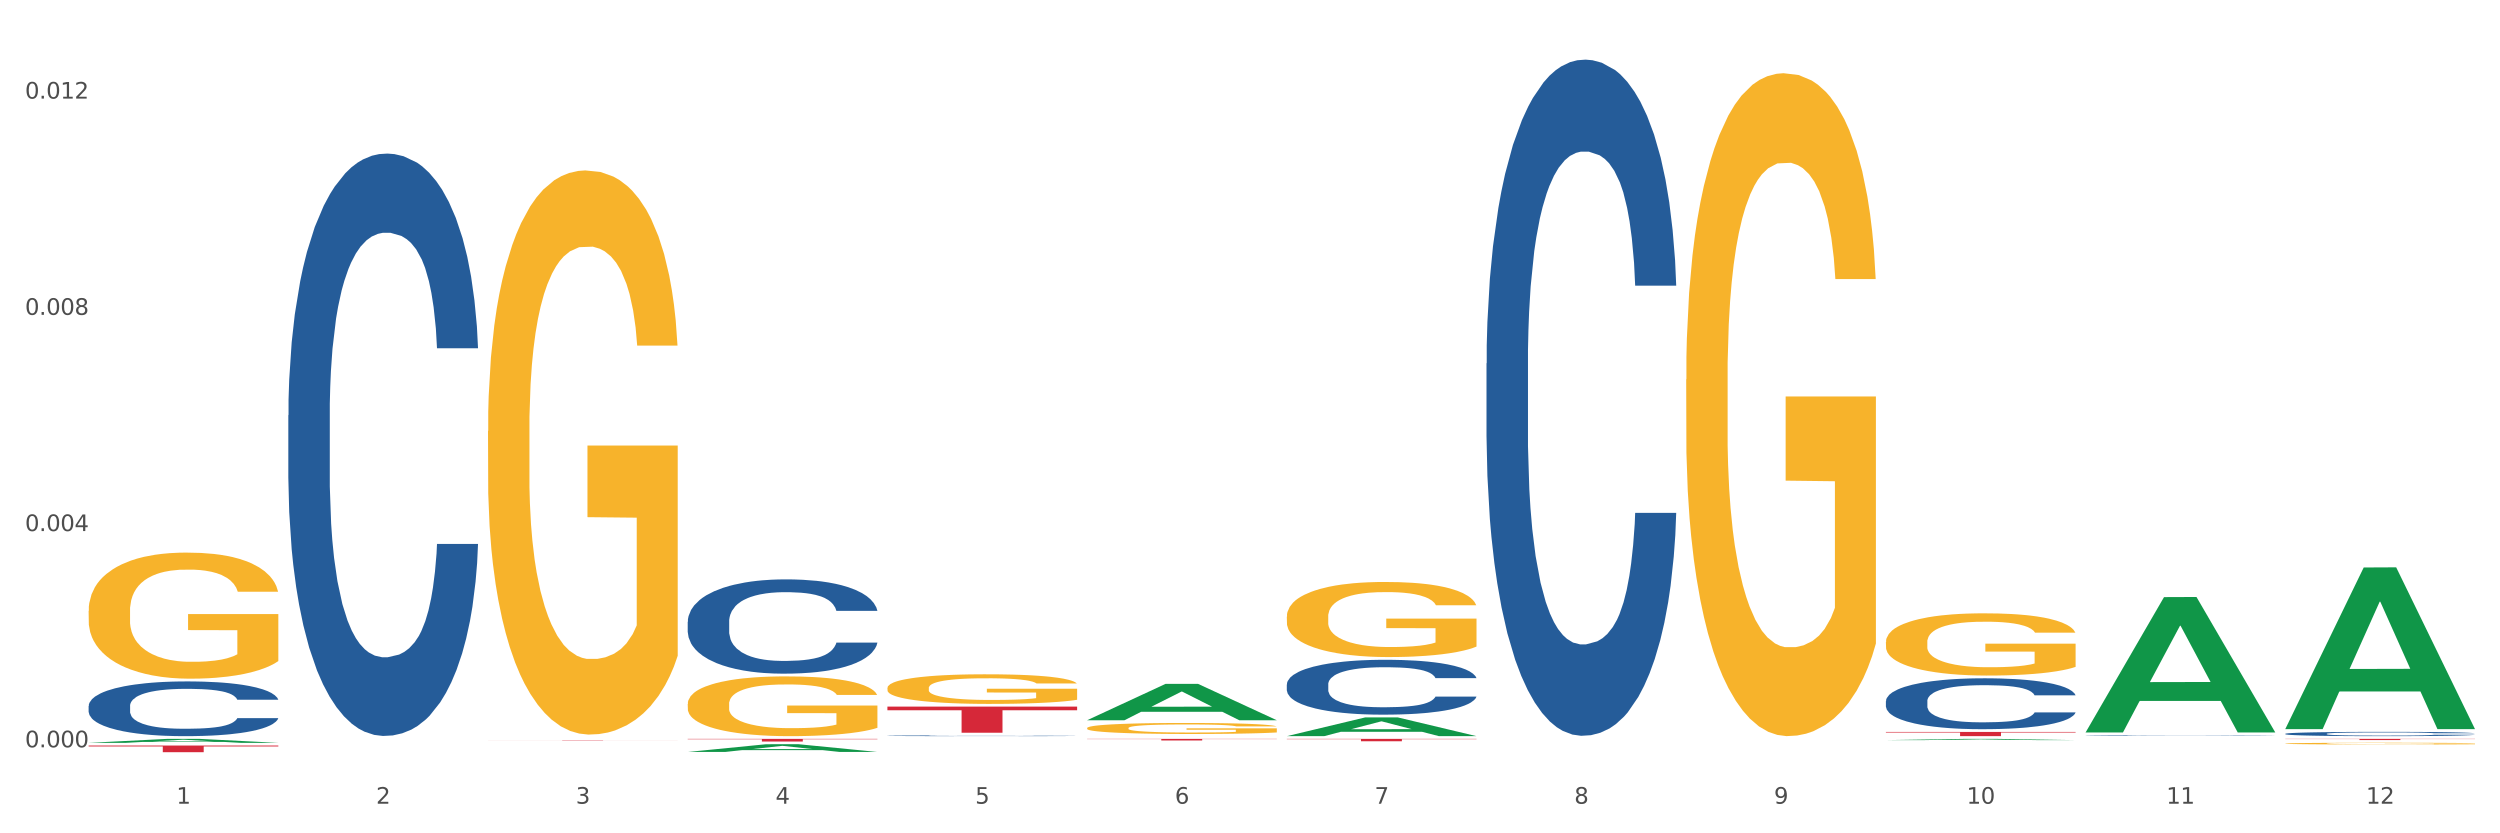
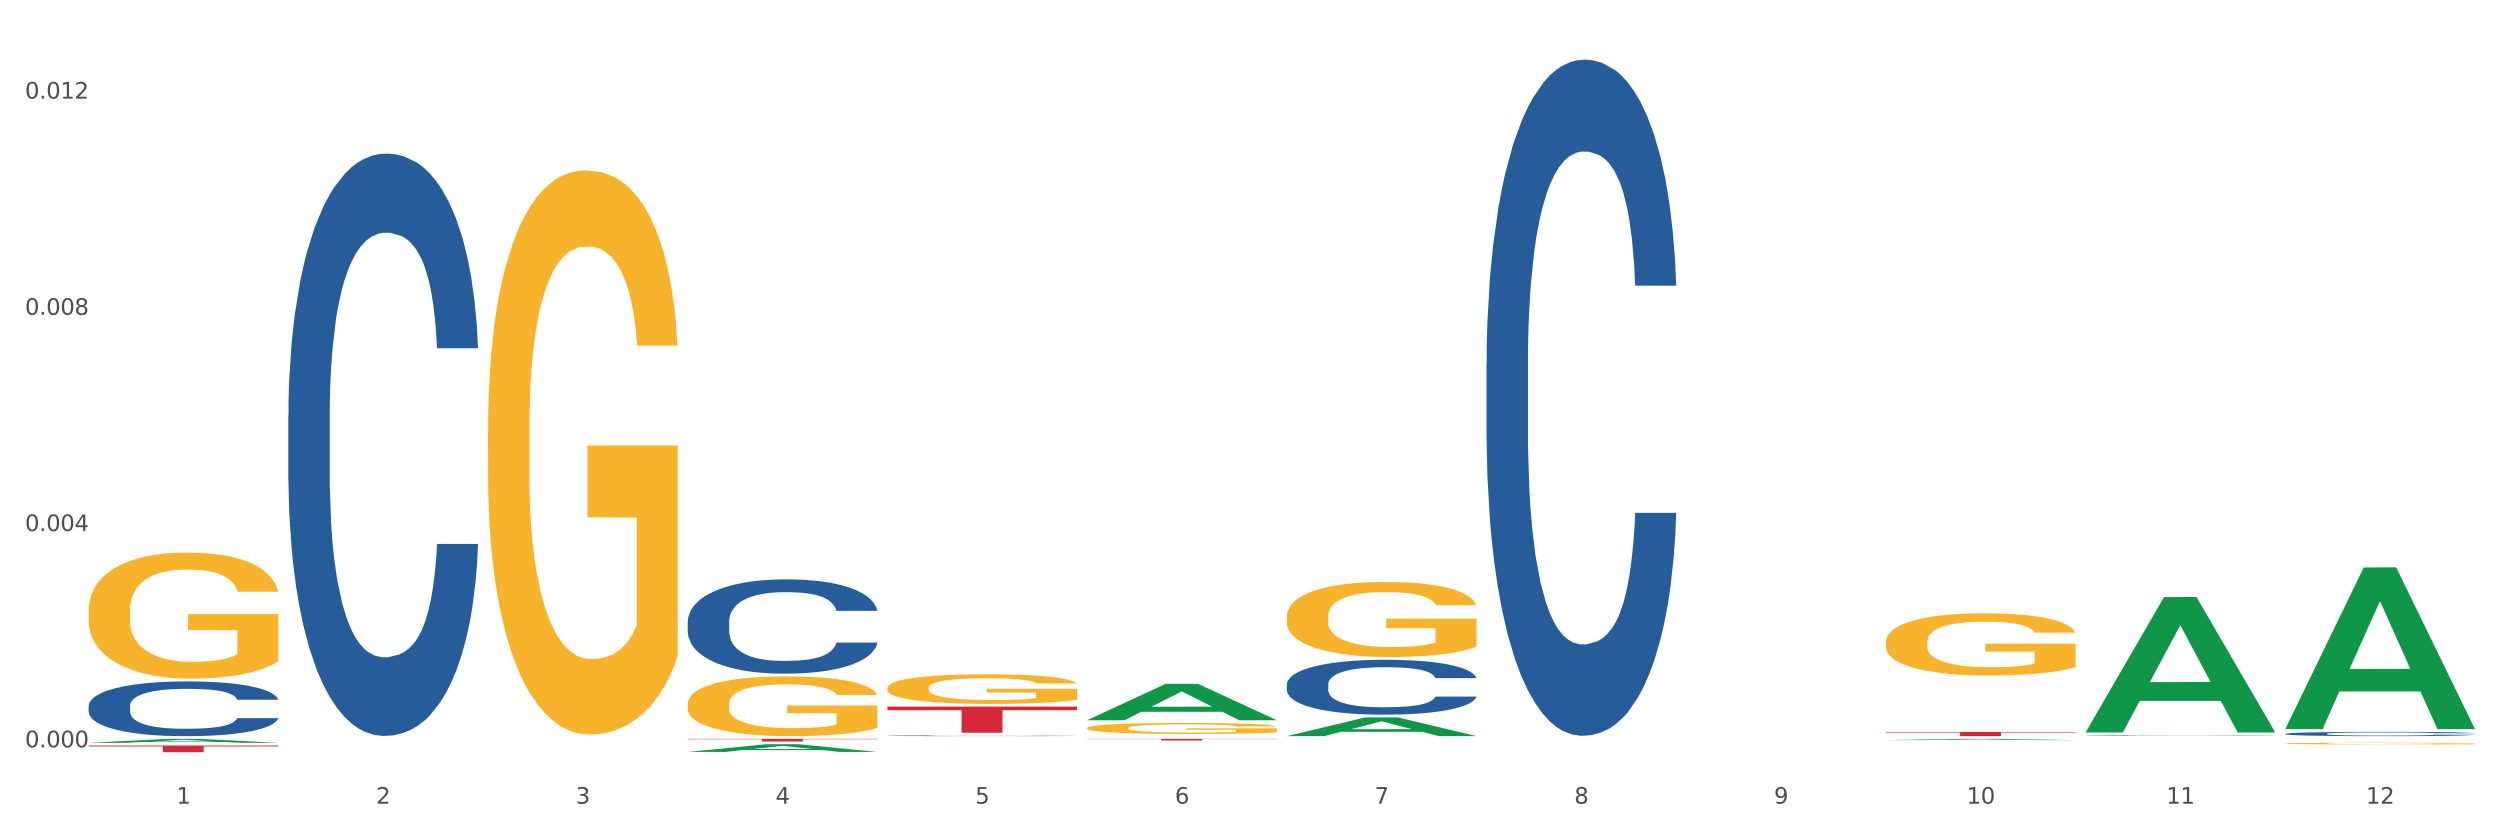
<svg xmlns="http://www.w3.org/2000/svg" xmlns:xlink="http://www.w3.org/1999/xlink" width="1080pt" height="360pt" viewBox="0 0 1080 360" version="1.1">
  <rect x="0" y="0" width="1080" height="360" fill="#333333" stroke="none" />
  <defs>
    <style type="text/css">*{stroke-linejoin: round; stroke-linecap: butt}</style>
  </defs>
  <g id="figure_1">
    <g id="patch_1">
      <path d="M 0 360  L 1080 360  L 1080 0  L 0 0  z " style="fill: #ffffff; stroke: #ffffff; stroke-linejoin: miter" />
    </g>
    <g id="axes_1">
      <g id="matplotlib.axis_1">
        <g id="xtick_1">
          <g id="text_1">
            <g style="fill: #4d4d4d" transform="translate(76.207 347.204) scale(0.096 -0.096)">
              <defs>
                <path id="DejaVuSans-31" d="M 794 531  L 1825 531  L 1825 4091  L 703 3866  L 703 4441  L 1819 4666  L 2450 4666  L 2450 531  L 3481 531  L 3481 0  L 794 0  L 794 531  z " transform="scale(0.016)" />
              </defs>
              <use xlink:href="#DejaVuSans-31" />
            </g>
          </g>
        </g>
        <g id="xtick_2">
          <g id="text_2">
            <g style="fill: #4d4d4d" transform="translate(162.476 347.204) scale(0.096 -0.096)">
              <defs>
                <path id="DejaVuSans-32" d="M 1228 531  L 3431 531  L 3431 0  L 469 0  L 469 531  Q 828 903 1448 1529  Q 2069 2156 2228 2338  Q 2531 2678 2651 2914  Q 2772 3150 2772 3378  Q 2772 3750 2511 3984  Q 2250 4219 1831 4219  Q 1534 4219 1204 4116  Q 875 4013 500 3803  L 500 4441  Q 881 4594 1212 4672  Q 1544 4750 1819 4750  Q 2544 4750 2975 4387  Q 3406 4025 3406 3419  Q 3406 3131 3298 2873  Q 3191 2616 2906 2266  Q 2828 2175 2409 1742  Q 1991 1309 1228 531  z " transform="scale(0.016)" />
              </defs>
              <use xlink:href="#DejaVuSans-32" />
            </g>
          </g>
        </g>
        <g id="xtick_3">
          <g id="text_3">
            <g style="fill: #4d4d4d" transform="translate(248.745 347.204) scale(0.096 -0.096)">
              <defs>
                <path id="DejaVuSans-33" d="M 2597 2516  Q 3050 2419 3304 2112  Q 3559 1806 3559 1356  Q 3559 666 3084 287  Q 2609 -91 1734 -91  Q 1441 -91 1130 -33  Q 819 25 488 141  L 488 750  Q 750 597 1062 519  Q 1375 441 1716 441  Q 2309 441 2620 675  Q 2931 909 2931 1356  Q 2931 1769 2642 2001  Q 2353 2234 1838 2234  L 1294 2234  L 1294 2753  L 1863 2753  Q 2328 2753 2575 2939  Q 2822 3125 2822 3475  Q 2822 3834 2567 4026  Q 2313 4219 1838 4219  Q 1578 4219 1281 4162  Q 984 4106 628 3988  L 628 4550  Q 988 4650 1302 4700  Q 1616 4750 1894 4750  Q 2613 4750 3031 4423  Q 3450 4097 3450 3541  Q 3450 3153 3228 2886  Q 3006 2619 2597 2516  z " transform="scale(0.016)" />
              </defs>
              <use xlink:href="#DejaVuSans-33" />
            </g>
          </g>
        </g>
        <g id="xtick_4">
          <g id="text_4">
            <g style="fill: #4d4d4d" transform="translate(335.014 347.204) scale(0.096 -0.096)">
              <defs>
                <path id="DejaVuSans-34" d="M 2419 4116  L 825 1625  L 2419 1625  L 2419 4116  z M 2253 4666  L 3047 4666  L 3047 1625  L 3713 1625  L 3713 1100  L 3047 1100  L 3047 0  L 2419 0  L 2419 1100  L 313 1100  L 313 1709  L 2253 4666  z " transform="scale(0.016)" />
              </defs>
              <use xlink:href="#DejaVuSans-34" />
            </g>
          </g>
        </g>
        <g id="xtick_5">
          <g id="text_5">
            <g style="fill: #4d4d4d" transform="translate(421.284 347.204) scale(0.096 -0.096)">
              <defs>
                <path id="DejaVuSans-35" d="M 691 4666  L 3169 4666  L 3169 4134  L 1269 4134  L 1269 2991  Q 1406 3038 1543 3061  Q 1681 3084 1819 3084  Q 2600 3084 3056 2656  Q 3513 2228 3513 1497  Q 3513 744 3044 326  Q 2575 -91 1722 -91  Q 1428 -91 1123 -41  Q 819 9 494 109  L 494 744  Q 775 591 1075 516  Q 1375 441 1709 441  Q 2250 441 2565 725  Q 2881 1009 2881 1497  Q 2881 1984 2565 2268  Q 2250 2553 1709 2553  Q 1456 2553 1204 2497  Q 953 2441 691 2322  L 691 4666  z " transform="scale(0.016)" />
              </defs>
              <use xlink:href="#DejaVuSans-35" />
            </g>
          </g>
        </g>
        <g id="xtick_6">
          <g id="text_6">
            <g style="fill: #4d4d4d" transform="translate(507.553 347.204) scale(0.096 -0.096)">
              <defs>
                <path id="DejaVuSans-36" d="M 2113 2584  Q 1688 2584 1439 2293  Q 1191 2003 1191 1497  Q 1191 994 1439 701  Q 1688 409 2113 409  Q 2538 409 2786 701  Q 3034 994 3034 1497  Q 3034 2003 2786 2293  Q 2538 2584 2113 2584  z M 3366 4563  L 3366 3988  Q 3128 4100 2886 4159  Q 2644 4219 2406 4219  Q 1781 4219 1451 3797  Q 1122 3375 1075 2522  Q 1259 2794 1537 2939  Q 1816 3084 2150 3084  Q 2853 3084 3261 2657  Q 3669 2231 3669 1497  Q 3669 778 3244 343  Q 2819 -91 2113 -91  Q 1303 -91 875 529  Q 447 1150 447 2328  Q 447 3434 972 4092  Q 1497 4750 2381 4750  Q 2619 4750 2861 4703  Q 3103 4656 3366 4563  z " transform="scale(0.016)" />
              </defs>
              <use xlink:href="#DejaVuSans-36" />
            </g>
          </g>
        </g>
        <g id="xtick_7">
          <g id="text_7">
            <g style="fill: #4d4d4d" transform="translate(593.822 347.204) scale(0.096 -0.096)">
              <defs>
                <path id="DejaVuSans-37" d="M 525 4666  L 3525 4666  L 3525 4397  L 1831 0  L 1172 0  L 2766 4134  L 525 4134  L 525 4666  z " transform="scale(0.016)" />
              </defs>
              <use xlink:href="#DejaVuSans-37" />
            </g>
          </g>
        </g>
        <g id="xtick_8">
          <g id="text_8">
            <g style="fill: #4d4d4d" transform="translate(680.091 347.204) scale(0.096 -0.096)">
              <defs>
                <path id="DejaVuSans-38" d="M 2034 2216  Q 1584 2216 1326 1975  Q 1069 1734 1069 1313  Q 1069 891 1326 650  Q 1584 409 2034 409  Q 2484 409 2743 651  Q 3003 894 3003 1313  Q 3003 1734 2745 1975  Q 2488 2216 2034 2216  z M 1403 2484  Q 997 2584 770 2862  Q 544 3141 544 3541  Q 544 4100 942 4425  Q 1341 4750 2034 4750  Q 2731 4750 3128 4425  Q 3525 4100 3525 3541  Q 3525 3141 3298 2862  Q 3072 2584 2669 2484  Q 3125 2378 3379 2068  Q 3634 1759 3634 1313  Q 3634 634 3220 271  Q 2806 -91 2034 -91  Q 1263 -91 848 271  Q 434 634 434 1313  Q 434 1759 690 2068  Q 947 2378 1403 2484  z M 1172 3481  Q 1172 3119 1398 2916  Q 1625 2713 2034 2713  Q 2441 2713 2670 2916  Q 2900 3119 2900 3481  Q 2900 3844 2670 4047  Q 2441 4250 2034 4250  Q 1625 4250 1398 4047  Q 1172 3844 1172 3481  z " transform="scale(0.016)" />
              </defs>
              <use xlink:href="#DejaVuSans-38" />
            </g>
          </g>
        </g>
        <g id="xtick_9">
          <g id="text_9">
            <g style="fill: #4d4d4d" transform="translate(766.361 347.204) scale(0.096 -0.096)">
              <defs>
                <path id="DejaVuSans-39" d="M 703 97  L 703 672  Q 941 559 1184 500  Q 1428 441 1663 441  Q 2288 441 2617 861  Q 2947 1281 2994 2138  Q 2813 1869 2534 1725  Q 2256 1581 1919 1581  Q 1219 1581 811 2004  Q 403 2428 403 3163  Q 403 3881 828 4315  Q 1253 4750 1959 4750  Q 2769 4750 3195 4129  Q 3622 3509 3622 2328  Q 3622 1225 3098 567  Q 2575 -91 1691 -91  Q 1453 -91 1209 -44  Q 966 3 703 97  z M 1959 2075  Q 2384 2075 2632 2365  Q 2881 2656 2881 3163  Q 2881 3666 2632 3958  Q 2384 4250 1959 4250  Q 1534 4250 1286 3958  Q 1038 3666 1038 3163  Q 1038 2656 1286 2365  Q 1534 2075 1959 2075  z " transform="scale(0.016)" />
              </defs>
              <use xlink:href="#DejaVuSans-39" />
            </g>
          </g>
        </g>
        <g id="xtick_10">
          <g id="text_10">
            <g style="fill: #4d4d4d" transform="translate(849.576 347.204) scale(0.096 -0.096)">
              <defs>
                <path id="DejaVuSans-30" d="M 2034 4250  Q 1547 4250 1301 3770  Q 1056 3291 1056 2328  Q 1056 1369 1301 889  Q 1547 409 2034 409  Q 2525 409 2770 889  Q 3016 1369 3016 2328  Q 3016 3291 2770 3770  Q 2525 4250 2034 4250  z M 2034 4750  Q 2819 4750 3233 4129  Q 3647 3509 3647 2328  Q 3647 1150 3233 529  Q 2819 -91 2034 -91  Q 1250 -91 836 529  Q 422 1150 422 2328  Q 422 3509 836 4129  Q 1250 4750 2034 4750  z " transform="scale(0.016)" />
              </defs>
              <use xlink:href="#DejaVuSans-31" />
              <use xlink:href="#DejaVuSans-30" transform="translate(63.623 0)" />
            </g>
          </g>
        </g>
        <g id="xtick_11">
          <g id="text_11">
            <g style="fill: #4d4d4d" transform="translate(935.845 347.204) scale(0.096 -0.096)">
              <use xlink:href="#DejaVuSans-31" />
              <use xlink:href="#DejaVuSans-31" transform="translate(63.623 0)" />
            </g>
          </g>
        </g>
        <g id="xtick_12">
          <g id="text_12">
            <g style="fill: #4d4d4d" transform="translate(1022.114 347.204) scale(0.096 -0.096)">
              <use xlink:href="#DejaVuSans-31" />
              <use xlink:href="#DejaVuSans-32" transform="translate(63.623 0)" />
            </g>
          </g>
        </g>
        <g id="xtick_13" />
        <g id="xtick_14" />
        <g id="xtick_15" />
        <g id="xtick_16" />
        <g id="xtick_17" />
        <g id="xtick_18" />
        <g id="xtick_19" />
        <g id="xtick_20" />
        <g id="xtick_21" />
        <g id="xtick_22" />
        <g id="xtick_23" />
      </g>
      <g id="matplotlib.axis_2">
        <g id="ytick_1">
          <g id="text_13">
            <g style="fill: #4d4d4d" transform="translate(10.8 322.843) scale(0.096 -0.096)">
              <defs>
                <path id="DejaVuSans-2e" d="M 684 794  L 1344 794  L 1344 0  L 684 0  L 684 794  z " transform="scale(0.016)" />
              </defs>
              <use xlink:href="#DejaVuSans-30" />
              <use xlink:href="#DejaVuSans-2e" transform="translate(63.623 0)" />
              <use xlink:href="#DejaVuSans-30" transform="translate(95.41 0)" />
              <use xlink:href="#DejaVuSans-30" transform="translate(159.033 0)" />
              <use xlink:href="#DejaVuSans-30" transform="translate(222.656 0)" />
            </g>
          </g>
        </g>
        <g id="ytick_2">
          <g id="text_14">
            <g style="fill: #4d4d4d" transform="translate(10.8 229.426) scale(0.096 -0.096)">
              <use xlink:href="#DejaVuSans-30" />
              <use xlink:href="#DejaVuSans-2e" transform="translate(63.623 0)" />
              <use xlink:href="#DejaVuSans-30" transform="translate(95.41 0)" />
              <use xlink:href="#DejaVuSans-30" transform="translate(159.033 0)" />
              <use xlink:href="#DejaVuSans-34" transform="translate(222.656 0)" />
            </g>
          </g>
        </g>
        <g id="ytick_3">
          <g id="text_15">
            <g style="fill: #4d4d4d" transform="translate(10.8 136.01) scale(0.096 -0.096)">
              <use xlink:href="#DejaVuSans-30" />
              <use xlink:href="#DejaVuSans-2e" transform="translate(63.623 0)" />
              <use xlink:href="#DejaVuSans-30" transform="translate(95.41 0)" />
              <use xlink:href="#DejaVuSans-30" transform="translate(159.033 0)" />
              <use xlink:href="#DejaVuSans-38" transform="translate(222.656 0)" />
            </g>
          </g>
        </g>
        <g id="ytick_4">
          <g id="text_16">
            <g style="fill: #4d4d4d" transform="translate(10.8 42.594) scale(0.096 -0.096)">
              <use xlink:href="#DejaVuSans-30" />
              <use xlink:href="#DejaVuSans-2e" transform="translate(63.623 0)" />
              <use xlink:href="#DejaVuSans-30" transform="translate(95.41 0)" />
              <use xlink:href="#DejaVuSans-31" transform="translate(159.033 0)" />
              <use xlink:href="#DejaVuSans-32" transform="translate(222.656 0)" />
            </g>
          </g>
        </g>
        <g id="ytick_5" />
        <g id="ytick_6" />
        <g id="ytick_7" />
      </g>
      <g id="PolyCollection_1">
        <path d="M 38.283 320.906  L 38.367 320.905  L 72.164 319.197  L 86.189 319.195  L 120.239 320.91  L 104.017 320.91  L 96.666 320.51  L 61.771 320.51  L 61.518 320.517  L 54.421 320.91  L 38.283 320.91  L 38.283 320.906  L 66.165 320.272  L 92.272 320.271  L 79.345 319.561  L 79.176 319.557  L 79.007 319.562  L 66.08 320.271  L 66.165 320.272  L 38.283 320.906  z " clip-path="url(#p33e3ef58dd)" style="fill: #109648" />
        <path d="M 814.706 316.186  L 896.662 316.186  L 896.662 316.441  L 864.423 316.443  L 864.423 318.022  L 846.75 318.022  L 846.75 316.443  L 814.706 316.441  L 814.706 316.188  L 814.706 316.186  z " clip-path="url(#p33e3ef58dd)" style="fill: #d62839" />
-         <path d="M 555.898 319.195  L 637.854 319.195  L 637.854 319.339  L 605.615 319.34  L 605.615 320.231  L 587.943 320.231  L 587.943 319.34  L 555.898 319.339  L 555.898 319.196  L 555.898 319.195  z " clip-path="url(#p33e3ef58dd)" style="fill: #d62839" />
        <path d="M 38.283 322.083  L 120.239 322.083  L 120.239 322.482  L 88 322.484  L 88 324.95  L 70.327 324.95  L 70.327 322.484  L 38.283 322.482  L 38.283 322.086  L 38.283 322.083  z " clip-path="url(#p33e3ef58dd)" style="fill: #d62839" />
        <path d="M 469.629 319.195  L 551.585 319.195  L 551.585 319.292  L 519.346 319.292  L 519.346 319.887  L 501.673 319.887  L 501.673 319.292  L 469.629 319.292  L 469.629 319.196  L 469.629 319.195  z " clip-path="url(#p33e3ef58dd)" style="fill: #d62839" />
        <path d="M 38.283 263.892  L 38.38 263.843  L 38.38 262.052  L 38.573 260.509  L 39.541 256.778  L 40.992 253.693  L 42.057 252.051  L 43.121 250.708  L 44.379 249.365  L 45.927 247.972  L 48.733 245.932  L 50.475 244.887  L 52.603 243.792  L 56.474 242.2  L 59.28 241.305  L 62.183 240.558  L 66.924 239.663  L 70.02 239.265  L 73.31 238.966  L 77.277 238.767  L 80.277 238.718  L 86.857 238.867  L 92.469 239.315  L 95.178 239.663  L 98.661 240.26  L 100.5 240.658  L 103.499 241.454  L 106.596 242.499  L 108.724 243.394  L 111.917 245.086  L 114.336 246.778  L 116.562 248.867  L 117.723 250.31  L 118.594 251.653  L 119.368 253.196  L 120.142 255.634  L 102.725 255.634  L 102.048 253.892  L 100.983 252.25  L 99.435 250.658  L 98.081 249.663  L 95.758 248.419  L 93.63 247.623  L 91.404 247.026  L 88.695 246.529  L 86.566 246.28  L 83.567 246.081  L 77.664 246.131  L 73.697 246.529  L 70.988 247.026  L 69.246 247.474  L 67.698 247.972  L 65.956 248.668  L 63.924 249.713  L 62.473 250.658  L 61.022 251.852  L 59.86 253.046  L 58.796 254.439  L 57.925 255.932  L 57.248 257.474  L 56.667 259.365  L 56.184 262.499  L 56.184 269.316  L 56.377 270.858  L 56.861 272.898  L 57.441 274.44  L 58.409 276.281  L 59.28 277.525  L 60.925 279.316  L 62.763 280.808  L 64.215 281.754  L 65.666 282.55  L 68.182 283.644  L 70.988 284.54  L 73.407 285.087  L 76.697 285.585  L 78.922 285.784  L 80.857 285.883  L 85.599 285.883  L 88.985 285.734  L 92.759 285.386  L 95.662 284.938  L 98.081 284.391  L 100.79 283.495  L 102.532 282.649  L 102.532 272.251  L 81.244 272.201  L 81.244 265.286  L 120.239 265.286  L 120.239 285.585  L 118.594 286.629  L 116.755 287.575  L 114.82 288.421  L 111.917 289.465  L 108.434 290.46  L 105.338 291.157  L 102.048 291.754  L 98.177 292.301  L 93.146 292.799  L 90.05 292.998  L 86.179 293.147  L 81.631 293.197  L 77.664 293.097  L 73.794 292.849  L 69.73 292.401  L 65.763 291.754  L 62.763 291.107  L 59.764 290.311  L 56.571 289.266  L 54.055 288.271  L 52.12 287.376  L 49.991 286.231  L 47.669 284.739  L 45.927 283.396  L 44.379 282.002  L 42.734 280.211  L 41.573 278.669  L 40.412 276.729  L 39.734 275.286  L 38.96 273.047  L 38.38 269.913  L 38.283 263.892  z " clip-path="url(#p33e3ef58dd)" style="fill: #f7b32b" />
        <path d="M 383.36 305.263  L 465.316 305.263  L 465.316 306.829  L 433.077 306.839  L 433.077 316.529  L 415.404 316.529  L 415.404 306.839  L 383.36 306.829  L 383.36 305.274  L 383.36 305.263  z " clip-path="url(#p33e3ef58dd)" style="fill: #d62839" />
        <path d="M 297.091 319.195  L 379.046 319.195  L 379.046 319.353  L 346.808 319.354  L 346.808 320.332  L 329.135 320.332  L 329.135 319.354  L 297.091 319.353  L 297.091 319.196  L 297.091 319.195  z " clip-path="url(#p33e3ef58dd)" style="fill: #d62839" />
-         <path d="M 210.821 319.837  L 292.777 319.837  L 292.777 319.855  L 260.539 319.855  L 260.539 319.971  L 242.866 319.971  L 242.866 319.855  L 210.821 319.855  L 210.821 319.837  L 210.821 319.837  z " clip-path="url(#p33e3ef58dd)" style="fill: #d62839" />
        <path d="M 38.283 304.997  L 38.38 304.976  L 38.38 304.371  L 38.67 303.55  L 39.736 302.038  L 41.092 300.893  L 43.417 299.554  L 44.677 298.993  L 46.324 298.366  L 49.714 297.351  L 53.589 296.487  L 56.302 296.012  L 58.336 295.71  L 62.889 295.17  L 65.505 294.932  L 68.217 294.738  L 70.542 294.608  L 74.417 294.457  L 77.517 294.392  L 81.101 294.371  L 84.105 294.392  L 88.076 294.479  L 93.889 294.738  L 96.117 294.889  L 99.12 295.148  L 102.22 295.494  L 104.739 295.839  L 107.645 296.336  L 110.648 296.984  L 113.554 297.805  L 115.589 298.561  L 117.236 299.36  L 118.689 300.332  L 119.754 301.39  L 120.239 302.276  L 102.511 302.276  L 102.026 301.477  L 101.058 300.613  L 100.089 300.03  L 99.023 299.554  L 97.376 299.014  L 95.923 298.669  L 93.501 298.258  L 91.273 297.999  L 89.433 297.848  L 87.205 297.718  L 82.458 297.589  L 79.067 297.589  L 76.936 297.632  L 74.32 297.74  L 72.092 297.891  L 69.477 298.15  L 67.442 298.431  L 65.408 298.798  L 64.245 299.058  L 62.502 299.533  L 61.339 299.922  L 59.789 300.591  L 58.917 301.066  L 57.367 302.297  L 56.689 303.205  L 56.399 303.831  L 56.205 304.522  L 56.205 307.892  L 56.786 309.404  L 57.27 310.052  L 58.045 310.786  L 59.498 311.736  L 61.63 312.665  L 63.858 313.335  L 65.698 313.745  L 67.442 314.047  L 69.186 314.285  L 71.317 314.501  L 73.061 314.631  L 75.677 314.76  L 78.776 314.825  L 81.198 314.825  L 86.139 314.717  L 88.367 314.609  L 90.498 314.458  L 92.823 314.22  L 94.664 313.961  L 95.73 313.767  L 97.473 313.356  L 98.83 312.924  L 99.992 312.427  L 100.767 311.995  L 101.639 311.347  L 102.317 310.613  L 102.511 310.224  L 120.239 310.224  L 119.851 311.002  L 119.173 311.758  L 117.817 312.773  L 116.751 313.356  L 115.104 314.069  L 113.361 314.674  L 110.939 315.343  L 108.711 315.84  L 106.386 316.272  L 103.867 316.661  L 99.314 317.201  L 97.667 317.352  L 94.18 317.611  L 91.467 317.762  L 87.495 317.914  L 83.426 318  L 79.164 318.022  L 75.386 317.978  L 71.22 317.849  L 68.605 317.719  L 65.698 317.525  L 62.308 317.222  L 59.111 316.855  L 56.108 316.423  L 53.299 315.926  L 50.683 315.365  L 47.292 314.436  L 44.774 313.529  L 42.933 312.687  L 41.674 311.974  L 40.414 311.067  L 39.736 310.44  L 38.67 308.928  L 38.283 307.524  L 38.283 304.997  z " clip-path="url(#p33e3ef58dd)" style="fill: #255c99" />
        <path d="M 124.552 179.387  L 124.649 179.157  L 124.649 172.724  L 124.94 163.993  L 126.005 147.909  L 127.362 135.732  L 129.687 121.486  L 130.946 115.512  L 132.593 108.849  L 135.983 98.05  L 139.858 88.86  L 142.571 83.805  L 144.605 80.588  L 149.158 74.844  L 151.774 72.316  L 154.486 70.249  L 156.811 68.87  L 160.686 67.262  L 163.786 66.572  L 167.371 66.343  L 170.374 66.572  L 174.346 67.491  L 180.158 70.249  L 182.386 71.857  L 185.389 74.614  L 188.489 78.29  L 191.008 81.967  L 193.914 87.251  L 196.917 94.144  L 199.824 102.875  L 201.858 110.917  L 203.505 119.418  L 204.958 129.758  L 206.024 141.016  L 206.508 150.437  L 188.78 150.437  L 188.296 141.935  L 187.327 132.745  L 186.358 126.541  L 185.292 121.486  L 183.646 115.742  L 182.192 112.066  L 179.771 107.7  L 177.543 104.943  L 175.702 103.335  L 173.474 101.956  L 168.727 100.578  L 165.336 100.578  L 163.205 101.037  L 160.589 102.186  L 158.361 103.794  L 155.746 106.552  L 153.711 109.538  L 151.677 113.444  L 150.515 116.202  L 148.771 121.257  L 147.608 125.392  L 146.058 132.515  L 145.186 137.57  L 143.636 150.667  L 142.958 160.317  L 142.668 166.98  L 142.474 174.332  L 142.474 210.176  L 143.055 226.259  L 143.54 233.152  L 144.315 240.964  L 145.768 251.074  L 147.899 260.954  L 150.127 268.077  L 151.968 272.442  L 153.711 275.659  L 155.455 278.186  L 157.586 280.484  L 159.33 281.863  L 161.946 283.241  L 165.046 283.931  L 167.468 283.931  L 172.408 282.782  L 174.636 281.633  L 176.768 280.025  L 179.092 277.497  L 180.933 274.74  L 181.999 272.672  L 183.742 268.307  L 185.099 263.711  L 186.261 258.427  L 187.036 253.831  L 187.908 246.938  L 188.586 239.126  L 188.78 234.991  L 206.508 234.991  L 206.12 243.262  L 205.442 251.304  L 204.086 262.103  L 203.02 268.307  L 201.374 275.889  L 199.63 282.322  L 197.208 289.445  L 194.98 294.73  L 192.655 299.325  L 190.136 303.461  L 185.583 309.205  L 183.936 310.813  L 180.449 313.57  L 177.736 315.179  L 173.764 316.787  L 169.696 317.706  L 165.433 317.936  L 161.655 317.476  L 157.49 316.098  L 154.874 314.719  L 151.968 312.651  L 148.577 309.435  L 145.38 305.529  L 142.377 300.933  L 139.568 295.649  L 136.952 289.675  L 133.562 279.795  L 131.043 270.145  L 129.202 261.184  L 127.943 253.602  L 126.683 243.951  L 126.005 237.288  L 124.94 221.205  L 124.552 206.27  L 124.552 179.387  z " clip-path="url(#p33e3ef58dd)" style="fill: #255c99" />
        <path d="M 297.091 268.591  L 297.187 268.554  L 297.187 267.512  L 297.478 266.098  L 298.544 263.494  L 299.9 261.522  L 302.225 259.216  L 303.484 258.248  L 305.131 257.169  L 308.522 255.421  L 312.397 253.932  L 315.109 253.114  L 317.144 252.593  L 321.697 251.663  L 324.312 251.254  L 327.025 250.919  L 329.35 250.696  L 333.225 250.435  L 336.325 250.324  L 339.909 250.286  L 342.912 250.324  L 346.884 250.472  L 352.697 250.919  L 354.925 251.179  L 357.928 251.626  L 361.028 252.221  L 363.546 252.816  L 366.453 253.672  L 369.456 254.788  L 372.362 256.202  L 374.396 257.504  L 376.043 258.881  L 377.496 260.555  L 378.562 262.378  L 379.046 263.903  L 361.318 263.903  L 360.834 262.527  L 359.865 261.039  L 358.896 260.034  L 357.831 259.216  L 356.184 258.285  L 354.731 257.69  L 352.309 256.983  L 350.081 256.537  L 348.24 256.276  L 346.012 256.053  L 341.265 255.83  L 337.875 255.83  L 335.744 255.904  L 333.128 256.09  L 330.9 256.351  L 328.284 256.797  L 326.25 257.281  L 324.215 257.913  L 323.053 258.36  L 321.309 259.178  L 320.147 259.848  L 318.597 261.001  L 317.725 261.82  L 316.175 263.941  L 315.497 265.503  L 315.206 266.582  L 315.012 267.773  L 315.012 273.577  L 315.594 276.181  L 316.078 277.297  L 316.853 278.562  L 318.306 280.199  L 320.437 281.799  L 322.665 282.952  L 324.506 283.659  L 326.25 284.18  L 327.994 284.589  L 330.125 284.961  L 331.869 285.185  L 334.484 285.408  L 337.584 285.519  L 340.006 285.519  L 344.947 285.333  L 347.175 285.147  L 349.306 284.887  L 351.631 284.478  L 353.472 284.031  L 354.537 283.696  L 356.281 282.99  L 357.637 282.245  L 358.8 281.39  L 359.575 280.646  L 360.446 279.529  L 361.125 278.265  L 361.318 277.595  L 379.046 277.595  L 378.659 278.934  L 377.981 280.236  L 376.625 281.985  L 375.559 282.99  L 373.912 284.217  L 372.168 285.259  L 369.746 286.412  L 367.518 287.268  L 365.193 288.012  L 362.675 288.682  L 358.121 289.612  L 356.475 289.872  L 352.987 290.319  L 350.275 290.579  L 346.303 290.84  L 342.234 290.989  L 337.972 291.026  L 334.194 290.951  L 330.028 290.728  L 327.412 290.505  L 324.506 290.17  L 321.115 289.649  L 317.919 289.017  L 314.916 288.273  L 312.106 287.417  L 309.491 286.45  L 306.1 284.85  L 303.581 283.287  L 301.741 281.836  L 300.481 280.608  L 299.222 279.046  L 298.544 277.967  L 297.478 275.363  L 297.091 272.944  L 297.091 268.591  z " clip-path="url(#p33e3ef58dd)" style="fill: #255c99" />
        <path d="M 383.36 317.846  L 383.457 317.846  L 383.457 317.838  L 383.747 317.827  L 384.813 317.806  L 386.169 317.791  L 388.494 317.773  L 389.754 317.765  L 391.4 317.757  L 394.791 317.743  L 398.666 317.732  L 401.378 317.725  L 403.413 317.721  L 407.966 317.714  L 410.582 317.711  L 413.294 317.708  L 415.619 317.706  L 419.494 317.704  L 422.594 317.703  L 426.178 317.703  L 429.181 317.703  L 433.153 317.705  L 438.966 317.708  L 441.194 317.71  L 444.197 317.714  L 447.297 317.718  L 449.816 317.723  L 452.722 317.73  L 455.725 317.738  L 458.631 317.749  L 460.666 317.76  L 462.312 317.77  L 463.766 317.783  L 464.831 317.798  L 465.316 317.81  L 447.588 317.81  L 447.103 317.799  L 446.134 317.787  L 445.166 317.779  L 444.1 317.773  L 442.453 317.766  L 441 317.761  L 438.578 317.756  L 436.35 317.752  L 434.51 317.75  L 432.281 317.748  L 427.535 317.747  L 424.144 317.747  L 422.013 317.747  L 419.397 317.749  L 417.169 317.751  L 414.553 317.754  L 412.519 317.758  L 410.485 317.763  L 409.322 317.766  L 407.578 317.773  L 406.416 317.778  L 404.866 317.787  L 403.994 317.793  L 402.444 317.81  L 401.766 317.822  L 401.475 317.831  L 401.282 317.84  L 401.282 317.885  L 401.863 317.906  L 402.347 317.914  L 403.122 317.924  L 404.575 317.937  L 406.707 317.949  L 408.935 317.958  L 410.775 317.964  L 412.519 317.968  L 414.263 317.971  L 416.394 317.974  L 418.138 317.976  L 420.753 317.978  L 423.853 317.979  L 426.275 317.979  L 431.216 317.977  L 433.444 317.976  L 435.575 317.974  L 437.9 317.97  L 439.741 317.967  L 440.806 317.964  L 442.55 317.959  L 443.906 317.953  L 445.069 317.946  L 445.844 317.94  L 446.716 317.932  L 447.394 317.922  L 447.588 317.917  L 465.316 317.917  L 464.928 317.927  L 464.25 317.937  L 462.894 317.951  L 461.828 317.959  L 460.181 317.968  L 458.437 317.977  L 456.016 317.986  L 453.788 317.992  L 451.463 317.998  L 448.944 318.003  L 444.391 318.011  L 442.744 318.013  L 439.256 318.016  L 436.544 318.018  L 432.572 318.02  L 428.503 318.021  L 424.241 318.022  L 420.463 318.021  L 416.297 318.019  L 413.682 318.018  L 410.775 318.015  L 407.385 318.011  L 404.188 318.006  L 401.185 318  L 398.375 317.993  L 395.76 317.986  L 392.369 317.973  L 389.85 317.961  L 388.01 317.95  L 386.75 317.94  L 385.491 317.928  L 384.813 317.92  L 383.747 317.899  L 383.36 317.88  L 383.36 317.846  z " clip-path="url(#p33e3ef58dd)" style="fill: #255c99" />
        <path d="M 987.244 316.996  L 987.341 316.994  L 987.341 316.946  L 987.632 316.882  L 988.697 316.762  L 990.054 316.672  L 992.379 316.567  L 993.638 316.523  L 995.285 316.473  L 998.675 316.393  L 1002.55 316.325  L 1005.263 316.288  L 1007.297 316.264  L 1011.85 316.221  L 1014.466 316.203  L 1017.178 316.187  L 1019.503 316.177  L 1023.378 316.165  L 1026.478 316.16  L 1030.063 316.158  L 1033.066 316.16  L 1037.038 316.167  L 1042.85 316.187  L 1045.078 316.199  L 1048.081 316.22  L 1051.181 316.247  L 1053.7 316.274  L 1056.606 316.313  L 1059.609 316.364  L 1062.516 316.429  L 1064.55 316.489  L 1066.197 316.551  L 1067.65 316.628  L 1068.716 316.711  L 1069.2 316.781  L 1051.472 316.781  L 1050.988 316.718  L 1050.019 316.65  L 1049.05 316.604  L 1047.985 316.567  L 1046.338 316.524  L 1044.885 316.497  L 1042.463 316.465  L 1040.235 316.444  L 1038.394 316.432  L 1036.166 316.422  L 1031.419 316.412  L 1028.028 316.412  L 1025.897 316.415  L 1023.282 316.424  L 1021.053 316.436  L 1018.438 316.456  L 1016.403 316.478  L 1014.369 316.507  L 1013.207 316.528  L 1011.463 316.565  L 1010.3 316.596  L 1008.75 316.648  L 1007.879 316.686  L 1006.329 316.783  L 1005.65 316.854  L 1005.36 316.904  L 1005.166 316.958  L 1005.166 317.224  L 1005.747 317.343  L 1006.232 317.394  L 1007.007 317.452  L 1008.46 317.526  L 1010.591 317.6  L 1012.819 317.652  L 1014.66 317.685  L 1016.403 317.709  L 1018.147 317.727  L 1020.278 317.744  L 1022.022 317.754  L 1024.638 317.765  L 1027.738 317.77  L 1030.16 317.77  L 1035.1 317.761  L 1037.328 317.753  L 1039.46 317.741  L 1041.785 317.722  L 1043.625 317.702  L 1044.691 317.686  L 1046.435 317.654  L 1047.791 317.62  L 1048.953 317.581  L 1049.728 317.547  L 1050.6 317.496  L 1051.278 317.438  L 1051.472 317.407  L 1069.2 317.407  L 1068.813 317.469  L 1068.134 317.528  L 1066.778 317.608  L 1065.713 317.654  L 1064.066 317.71  L 1062.322 317.758  L 1059.9 317.811  L 1057.672 317.85  L 1055.347 317.884  L 1052.828 317.914  L 1048.275 317.957  L 1046.628 317.969  L 1043.141 317.989  L 1040.428 318.001  L 1036.456 318.013  L 1032.388 318.02  L 1028.125 318.022  L 1024.347 318.018  L 1020.182 318.008  L 1017.566 317.998  L 1014.66 317.982  L 1011.269 317.959  L 1008.072 317.93  L 1005.069 317.896  L 1002.26 317.857  L 999.644 317.812  L 996.254 317.739  L 993.735 317.668  L 991.894 317.601  L 990.635 317.545  L 989.375 317.474  L 988.697 317.424  L 987.632 317.305  L 987.244 317.195  L 987.244 316.996  z " clip-path="url(#p33e3ef58dd)" style="fill: #255c99" />
        <path d="M 900.975 317.728  L 901.072 317.728  L 901.072 317.721  L 901.363 317.712  L 902.428 317.696  L 903.784 317.683  L 906.109 317.668  L 907.369 317.662  L 909.016 317.655  L 912.406 317.644  L 916.281 317.634  L 918.994 317.629  L 921.028 317.626  L 925.581 317.62  L 928.197 317.617  L 930.909 317.615  L 933.234 317.614  L 937.109 317.612  L 940.209 317.611  L 943.794 317.611  L 946.797 317.611  L 950.768 317.612  L 956.581 317.615  L 958.809 317.617  L 961.812 317.62  L 964.912 317.623  L 967.431 317.627  L 970.337 317.633  L 973.34 317.64  L 976.246 317.649  L 978.281 317.657  L 979.928 317.666  L 981.381 317.677  L 982.446 317.688  L 982.931 317.698  L 965.203 317.698  L 964.718 317.689  L 963.75 317.68  L 962.781 317.673  L 961.715 317.668  L 960.068 317.662  L 958.615 317.658  L 956.193 317.654  L 953.965 317.651  L 952.125 317.649  L 949.897 317.648  L 945.15 317.646  L 941.759 317.646  L 939.628 317.647  L 937.012 317.648  L 934.784 317.65  L 932.169 317.653  L 930.134 317.656  L 928.1 317.66  L 926.937 317.663  L 925.194 317.668  L 924.031 317.672  L 922.481 317.68  L 921.609 317.685  L 920.059 317.698  L 919.381 317.708  L 919.091 317.715  L 918.897 317.723  L 918.897 317.76  L 919.478 317.777  L 919.962 317.784  L 920.737 317.792  L 922.191 317.803  L 924.322 317.813  L 926.55 317.82  L 928.391 317.825  L 930.134 317.828  L 931.878 317.831  L 934.009 317.833  L 935.753 317.834  L 938.369 317.836  L 941.469 317.837  L 943.89 317.837  L 948.831 317.835  L 951.059 317.834  L 953.19 317.833  L 955.515 317.83  L 957.356 317.827  L 958.422 317.825  L 960.165 317.82  L 961.522 317.816  L 962.684 317.81  L 963.459 317.805  L 964.331 317.798  L 965.009 317.79  L 965.203 317.786  L 982.931 317.786  L 982.543 317.794  L 981.865 317.803  L 980.509 317.814  L 979.443 317.82  L 977.796 317.828  L 976.053 317.835  L 973.631 317.842  L 971.403 317.848  L 969.078 317.853  L 966.559 317.857  L 962.006 317.863  L 960.359 317.864  L 956.872 317.867  L 954.159 317.869  L 950.187 317.871  L 946.119 317.872  L 941.856 317.872  L 938.078 317.871  L 933.912 317.87  L 931.297 317.869  L 928.391 317.866  L 925 317.863  L 921.803 317.859  L 918.8 317.854  L 915.991 317.849  L 913.375 317.843  L 909.984 317.832  L 907.466 317.822  L 905.625 317.813  L 904.366 317.805  L 903.106 317.795  L 902.428 317.788  L 901.363 317.772  L 900.975 317.756  L 900.975 317.728  z " clip-path="url(#p33e3ef58dd)" style="fill: #255c99" />
-         <path d="M 814.706 302.902  L 814.803 302.882  L 814.803 302.32  L 815.093 301.556  L 816.159 300.151  L 817.515 299.086  L 819.84 297.841  L 821.1 297.319  L 822.746 296.736  L 826.137 295.793  L 830.012 294.989  L 832.724 294.547  L 834.759 294.266  L 839.312 293.764  L 841.928 293.543  L 844.64 293.362  L 846.965 293.242  L 850.84 293.101  L 853.94 293.041  L 857.524 293.021  L 860.527 293.041  L 864.499 293.121  L 870.312 293.362  L 872.54 293.503  L 875.543 293.744  L 878.643 294.065  L 881.162 294.387  L 884.068 294.849  L 887.071 295.451  L 889.977 296.214  L 892.012 296.917  L 893.658 297.66  L 895.112 298.564  L 896.177 299.548  L 896.662 300.372  L 878.934 300.372  L 878.449 299.628  L 877.48 298.825  L 876.512 298.283  L 875.446 297.841  L 873.799 297.339  L 872.346 297.018  L 869.924 296.636  L 867.696 296.395  L 865.856 296.254  L 863.627 296.134  L 858.881 296.013  L 855.49 296.013  L 853.359 296.054  L 850.743 296.154  L 848.515 296.295  L 845.899 296.536  L 843.865 296.797  L 841.831 297.138  L 840.668 297.379  L 838.924 297.821  L 837.762 298.182  L 836.212 298.805  L 835.34 299.247  L 833.79 300.392  L 833.112 301.235  L 832.821 301.818  L 832.628 302.46  L 832.628 305.593  L 833.209 306.999  L 833.693 307.602  L 834.468 308.284  L 835.921 309.168  L 838.053 310.032  L 840.281 310.654  L 842.121 311.036  L 843.865 311.317  L 845.609 311.538  L 847.74 311.739  L 849.484 311.859  L 852.099 311.98  L 855.199 312.04  L 857.621 312.04  L 862.562 311.94  L 864.79 311.839  L 866.921 311.699  L 869.246 311.478  L 871.087 311.237  L 872.152 311.056  L 873.896 310.674  L 875.252 310.273  L 876.415 309.811  L 877.19 309.409  L 878.062 308.807  L 878.74 308.124  L 878.934 307.762  L 896.662 307.762  L 896.274 308.485  L 895.596 309.188  L 894.24 310.132  L 893.174 310.674  L 891.527 311.337  L 889.784 311.899  L 887.362 312.522  L 885.134 312.984  L 882.809 313.386  L 880.29 313.747  L 875.737 314.249  L 874.09 314.39  L 870.602 314.631  L 867.89 314.771  L 863.918 314.912  L 859.849 314.992  L 855.587 315.012  L 851.809 314.972  L 847.643 314.852  L 845.028 314.731  L 842.121 314.55  L 838.731 314.269  L 835.534 313.928  L 832.531 313.526  L 829.721 313.064  L 827.106 312.542  L 823.715 311.678  L 821.196 310.835  L 819.356 310.052  L 818.096 309.389  L 816.837 308.545  L 816.159 307.963  L 815.093 306.557  L 814.706 305.252  L 814.706 302.902  z " clip-path="url(#p33e3ef58dd)" style="fill: #255c99" />
-         <path d="M 987.244 319.195  L 1069.2 319.195  L 1069.2 319.265  L 1036.961 319.266  L 1036.961 319.698  L 1019.289 319.698  L 1019.289 319.266  L 987.244 319.265  L 987.244 319.196  L 987.244 319.195  z " clip-path="url(#p33e3ef58dd)" style="fill: #d62839" />
        <path d="M 642.167 157.009  L 642.264 156.742  L 642.264 149.273  L 642.555 139.135  L 643.621 120.462  L 644.977 106.323  L 647.302 89.784  L 648.561 82.848  L 650.208 75.111  L 653.599 62.573  L 657.474 51.903  L 660.186 46.034  L 662.22 42.299  L 666.774 35.63  L 669.389 32.695  L 672.102 30.295  L 674.427 28.694  L 678.302 26.827  L 681.402 26.026  L 684.986 25.759  L 687.989 26.026  L 691.961 27.093  L 697.773 30.295  L 700.001 32.162  L 703.005 35.363  L 706.105 39.631  L 708.623 43.9  L 711.53 50.035  L 714.533 58.038  L 717.439 68.175  L 719.473 77.512  L 721.12 87.383  L 722.573 99.387  L 723.639 112.459  L 724.123 123.396  L 706.395 123.396  L 705.911 113.526  L 704.942 102.855  L 703.973 95.652  L 702.908 89.784  L 701.261 83.114  L 699.808 78.846  L 697.386 73.778  L 695.158 70.576  L 693.317 68.709  L 691.089 67.108  L 686.342 65.508  L 682.952 65.508  L 680.82 66.041  L 678.205 67.375  L 675.977 69.243  L 673.361 72.444  L 671.327 75.912  L 669.292 80.447  L 668.13 83.648  L 666.386 89.517  L 665.224 94.319  L 663.674 102.588  L 662.802 108.457  L 661.252 123.663  L 660.574 134.867  L 660.283 142.603  L 660.089 151.14  L 660.089 192.756  L 660.67 211.429  L 661.155 219.432  L 661.93 228.502  L 663.383 240.24  L 665.514 251.711  L 667.742 259.981  L 669.583 265.049  L 671.327 268.784  L 673.07 271.719  L 675.202 274.386  L 676.945 275.987  L 679.561 277.587  L 682.661 278.388  L 685.083 278.388  L 690.023 277.054  L 692.252 275.72  L 694.383 273.853  L 696.708 270.918  L 698.548 267.717  L 699.614 265.316  L 701.358 260.248  L 702.714 254.912  L 703.876 248.777  L 704.651 243.441  L 705.523 235.438  L 706.201 226.368  L 706.395 221.566  L 724.123 221.566  L 723.736 231.17  L 723.058 240.507  L 721.701 253.045  L 720.636 260.248  L 718.989 269.051  L 717.245 276.52  L 714.823 284.79  L 712.595 290.926  L 710.27 296.261  L 707.751 301.063  L 703.198 307.732  L 701.551 309.6  L 698.064 312.801  L 695.351 314.668  L 691.38 316.535  L 687.311 317.603  L 683.048 317.869  L 679.27 317.336  L 675.105 315.735  L 672.489 314.135  L 669.583 311.734  L 666.192 307.999  L 662.995 303.464  L 659.992 298.129  L 657.183 291.993  L 654.567 285.057  L 651.177 273.586  L 648.658 262.382  L 646.817 251.978  L 645.558 243.175  L 644.299 231.97  L 643.621 224.234  L 642.555 205.56  L 642.167 188.221  L 642.167 157.009  z " clip-path="url(#p33e3ef58dd)" style="fill: #255c99" />
        <path d="M 555.898 295.68  L 555.995 295.659  L 555.995 295.052  L 556.286 294.23  L 557.351 292.714  L 558.708 291.566  L 561.033 290.224  L 562.292 289.661  L 563.939 289.033  L 567.329 288.015  L 571.204 287.149  L 573.917 286.673  L 575.951 286.369  L 580.504 285.828  L 583.12 285.59  L 585.832 285.395  L 588.157 285.265  L 592.032 285.114  L 595.132 285.049  L 598.717 285.027  L 601.72 285.049  L 605.692 285.135  L 611.504 285.395  L 613.732 285.547  L 616.735 285.807  L 619.835 286.153  L 622.354 286.499  L 625.26 286.997  L 628.263 287.647  L 631.17 288.47  L 633.204 289.228  L 634.851 290.029  L 636.304 291.003  L 637.37 292.064  L 637.854 292.952  L 620.126 292.952  L 619.642 292.151  L 618.673 291.285  L 617.704 290.7  L 616.638 290.224  L 614.992 289.682  L 613.538 289.336  L 611.117 288.925  L 608.889 288.665  L 607.048 288.513  L 604.82 288.383  L 600.073 288.253  L 596.682 288.253  L 594.551 288.297  L 591.936 288.405  L 589.707 288.556  L 587.092 288.816  L 585.057 289.098  L 583.023 289.466  L 581.861 289.726  L 580.117 290.202  L 578.954 290.592  L 577.404 291.263  L 576.532 291.739  L 574.982 292.974  L 574.304 293.883  L 574.014 294.511  L 573.82 295.204  L 573.82 298.582  L 574.401 300.097  L 574.886 300.747  L 575.661 301.483  L 577.114 302.436  L 579.245 303.367  L 581.473 304.038  L 583.314 304.45  L 585.057 304.753  L 586.801 304.991  L 588.932 305.208  L 590.676 305.337  L 593.292 305.467  L 596.392 305.532  L 598.814 305.532  L 603.754 305.424  L 605.982 305.316  L 608.114 305.164  L 610.439 304.926  L 612.279 304.666  L 613.345 304.471  L 615.088 304.06  L 616.445 303.627  L 617.607 303.129  L 618.382 302.696  L 619.254 302.046  L 619.932 301.31  L 620.126 300.92  L 637.854 300.92  L 637.466 301.7  L 636.788 302.458  L 635.432 303.475  L 634.366 304.06  L 632.72 304.774  L 630.976 305.381  L 628.554 306.052  L 626.326 306.55  L 624.001 306.983  L 621.482 307.373  L 616.929 307.914  L 615.282 308.066  L 611.795 308.326  L 609.082 308.477  L 605.11 308.629  L 601.042 308.715  L 596.779 308.737  L 593.001 308.694  L 588.836 308.564  L 586.22 308.434  L 583.314 308.239  L 579.923 307.936  L 576.726 307.568  L 573.723 307.135  L 570.914 306.637  L 568.298 306.074  L 564.908 305.143  L 562.389 304.233  L 560.548 303.389  L 559.289 302.674  L 558.029 301.765  L 557.351 301.137  L 556.286 299.621  L 555.898 298.214  L 555.898 295.68  z " clip-path="url(#p33e3ef58dd)" style="fill: #255c99" />
        <path d="M 383.36 297.207  L 383.457 297.195  L 383.457 296.774  L 383.65 296.412  L 384.618 295.536  L 386.069 294.811  L 387.133 294.426  L 388.198 294.11  L 389.456 293.795  L 391.004 293.467  L 393.81 292.988  L 395.552 292.743  L 397.68 292.486  L 401.551 292.112  L 404.357 291.902  L 407.26 291.726  L 412.001 291.516  L 415.097 291.422  L 418.387 291.352  L 422.354 291.306  L 425.354 291.294  L 431.933 291.329  L 437.545 291.434  L 440.255 291.516  L 443.738 291.656  L 445.577 291.75  L 448.576 291.937  L 451.672 292.182  L 453.801 292.392  L 456.994 292.79  L 459.413 293.187  L 461.639 293.678  L 462.8 294.017  L 463.671 294.332  L 464.445 294.694  L 465.219 295.267  L 447.802 295.267  L 447.125 294.858  L 446.06 294.472  L 444.512 294.098  L 443.158 293.865  L 440.835 293.573  L 438.707 293.386  L 436.481 293.245  L 433.772 293.128  L 431.643 293.07  L 428.644 293.023  L 422.741 293.035  L 418.774 293.128  L 416.065 293.245  L 414.323 293.35  L 412.775 293.467  L 411.033 293.631  L 409.001 293.876  L 407.55 294.098  L 406.098 294.379  L 404.937 294.659  L 403.873 294.986  L 403.002 295.337  L 402.325 295.699  L 401.744 296.143  L 401.26 296.879  L 401.26 298.48  L 401.454 298.843  L 401.938 299.322  L 402.518 299.684  L 403.486 300.116  L 404.357 300.408  L 406.002 300.829  L 407.84 301.18  L 409.292 301.402  L 410.743 301.589  L 413.259 301.846  L 416.065 302.056  L 418.484 302.185  L 421.774 302.301  L 423.999 302.348  L 425.934 302.371  L 430.675 302.371  L 434.062 302.336  L 437.836 302.255  L 440.739 302.149  L 443.158 302.021  L 445.867 301.811  L 447.608 301.612  L 447.608 299.17  L 426.321 299.158  L 426.321 297.534  L 465.316 297.534  L 465.316 302.301  L 463.671 302.547  L 461.832 302.769  L 459.897 302.967  L 456.994 303.213  L 453.511 303.447  L 450.415 303.61  L 447.125 303.75  L 443.254 303.879  L 438.223 303.996  L 435.126 304.042  L 431.256 304.078  L 426.708 304.089  L 422.741 304.066  L 418.871 304.007  L 414.807 303.902  L 410.84 303.75  L 407.84 303.598  L 404.841 303.411  L 401.647 303.166  L 399.132 302.932  L 397.197 302.722  L 395.068 302.453  L 392.746 302.103  L 391.004 301.787  L 389.456 301.46  L 387.811 301.039  L 386.65 300.677  L 385.489 300.221  L 384.811 299.883  L 384.037 299.357  L 383.457 298.621  L 383.36 297.207  z " clip-path="url(#p33e3ef58dd)" style="fill: #f7b32b" />
        <path d="M 297.091 324.842  L 297.175 324.839  L 330.971 321.509  L 344.997 321.506  L 379.046 324.848  L 362.824 324.848  L 355.474 324.07  L 320.579 324.07  L 320.325 324.082  L 313.228 324.848  L 297.091 324.848  L 297.091 324.842  L 324.972 323.605  L 351.08 323.602  L 338.153 322.218  L 337.984 322.212  L 337.815 322.221  L 324.888 323.602  L 324.972 323.605  L 297.091 324.842  z " clip-path="url(#p33e3ef58dd)" style="fill: #109648" />
        <path d="M 469.629 311.119  L 469.714 311.104  L 503.51 295.439  L 517.535 295.425  L 551.585 311.148  L 535.363 311.148  L 528.012 307.487  L 493.117 307.487  L 492.864 307.546  L 485.767 311.148  L 469.629 311.148  L 469.629 311.119  L 497.511 305.302  L 523.618 305.287  L 510.691 298.776  L 510.522 298.747  L 510.353 298.791  L 497.426 305.287  L 497.511 305.302  L 469.629 311.119  z " clip-path="url(#p33e3ef58dd)" style="fill: #109648" />
        <path d="M 555.898 318.006  L 555.983 317.999  L 589.779 309.918  L 603.804 309.911  L 637.854 318.022  L 621.632 318.022  L 614.281 316.133  L 579.387 316.133  L 579.133 316.163  L 572.036 318.022  L 555.898 318.022  L 555.898 318.006  L 583.78 315.006  L 609.888 314.998  L 596.961 311.64  L 596.792 311.624  L 596.623 311.647  L 583.696 314.998  L 583.78 315.006  L 555.898 318.006  z " clip-path="url(#p33e3ef58dd)" style="fill: #109648" />
        <path d="M 987.244 321.218  L 987.341 321.217  L 987.341 321.192  L 987.535 321.171  L 988.502 321.12  L 989.954 321.077  L 991.018 321.055  L 992.082 321.036  L 993.34 321.018  L 994.888 320.999  L 997.694 320.971  L 999.436 320.956  L 1001.565 320.941  L 1005.435 320.919  L 1008.241 320.907  L 1011.144 320.897  L 1015.885 320.884  L 1018.982 320.879  L 1022.271 320.875  L 1026.239 320.872  L 1029.238 320.871  L 1035.818 320.873  L 1041.43 320.88  L 1044.139 320.884  L 1047.623 320.893  L 1049.461 320.898  L 1052.461 320.909  L 1055.557 320.923  L 1057.686 320.936  L 1060.879 320.959  L 1063.298 320.982  L 1065.523 321.011  L 1066.684 321.031  L 1067.555 321.049  L 1068.329 321.07  L 1069.103 321.104  L 1051.686 321.104  L 1051.009 321.08  L 1049.945 321.057  L 1048.397 321.036  L 1047.042 321.022  L 1044.72 321.005  L 1042.591 320.994  L 1040.366 320.986  L 1037.656 320.979  L 1035.528 320.975  L 1032.528 320.973  L 1026.626 320.973  L 1022.658 320.979  L 1019.949 320.986  L 1018.207 320.992  L 1016.659 320.999  L 1014.918 321.008  L 1012.886 321.023  L 1011.434 321.036  L 1009.983 321.052  L 1008.822 321.068  L 1007.757 321.088  L 1006.887 321.108  L 1006.209 321.129  L 1005.629 321.155  L 1005.145 321.198  L 1005.145 321.292  L 1005.338 321.313  L 1005.822 321.342  L 1006.403 321.363  L 1007.37 321.388  L 1008.241 321.405  L 1009.886 321.43  L 1011.725 321.45  L 1013.176 321.463  L 1014.627 321.474  L 1017.143 321.489  L 1019.949 321.502  L 1022.368 321.509  L 1025.658 321.516  L 1027.883 321.519  L 1029.819 321.52  L 1034.56 321.52  L 1037.947 321.518  L 1041.72 321.513  L 1044.623 321.507  L 1047.042 321.5  L 1049.751 321.487  L 1051.493 321.476  L 1051.493 321.333  L 1030.206 321.332  L 1030.206 321.237  L 1069.2 321.237  L 1069.2 321.516  L 1067.555 321.53  L 1065.717 321.543  L 1063.781 321.555  L 1060.879 321.569  L 1057.395 321.583  L 1054.299 321.593  L 1051.009 321.601  L 1047.139 321.608  L 1042.107 321.615  L 1039.011 321.618  L 1035.14 321.62  L 1030.593 321.621  L 1026.626 321.619  L 1022.755 321.616  L 1018.691 321.61  L 1014.724 321.601  L 1011.725 321.592  L 1008.725 321.581  L 1005.532 321.567  L 1003.016 321.553  L 1001.081 321.541  L 998.952 321.525  L 996.63 321.504  L 994.888 321.486  L 993.34 321.467  L 991.695 321.442  L 990.534 321.421  L 989.373 321.394  L 988.696 321.374  L 987.922 321.344  L 987.341 321.3  L 987.244 321.218  z " clip-path="url(#p33e3ef58dd)" style="fill: #f7b32b" />
        <path d="M 814.706 277.381  L 814.803 277.357  L 814.803 276.473  L 814.996 275.711  L 815.964 273.869  L 817.415 272.347  L 818.479 271.536  L 819.544 270.873  L 820.802 270.21  L 822.35 269.522  L 825.156 268.515  L 826.898 267.999  L 829.026 267.459  L 832.897 266.673  L 835.703 266.231  L 838.606 265.863  L 843.347 265.421  L 846.443 265.224  L 849.733 265.077  L 853.7 264.979  L 856.7 264.954  L 863.279 265.028  L 868.891 265.249  L 871.601 265.421  L 875.084 265.715  L 876.923 265.912  L 879.922 266.305  L 883.018 266.821  L 885.147 267.263  L 888.34 268.098  L 890.759 268.933  L 892.985 269.964  L 894.146 270.677  L 895.017 271.34  L 895.791 272.101  L 896.565 273.304  L 879.148 273.304  L 878.471 272.445  L 877.406 271.634  L 875.858 270.848  L 874.504 270.357  L 872.181 269.743  L 870.053 269.35  L 867.827 269.056  L 865.118 268.81  L 862.989 268.687  L 859.99 268.589  L 854.087 268.613  L 850.12 268.81  L 847.411 269.056  L 845.669 269.277  L 844.121 269.522  L 842.379 269.866  L 840.347 270.382  L 838.896 270.848  L 837.444 271.438  L 836.283 272.027  L 835.219 272.715  L 834.348 273.452  L 833.671 274.213  L 833.09 275.146  L 832.606 276.694  L 832.606 280.058  L 832.8 280.82  L 833.284 281.827  L 833.864 282.588  L 834.832 283.497  L 835.703 284.111  L 837.348 284.995  L 839.186 285.732  L 840.638 286.198  L 842.089 286.591  L 844.605 287.132  L 847.411 287.574  L 849.83 287.844  L 853.12 288.09  L 855.345 288.188  L 857.28 288.237  L 862.021 288.237  L 865.408 288.163  L 869.182 287.991  L 872.085 287.77  L 874.504 287.5  L 877.213 287.058  L 878.955 286.641  L 878.955 281.507  L 857.667 281.483  L 857.667 278.069  L 896.662 278.069  L 896.662 288.09  L 895.017 288.605  L 893.178 289.072  L 891.243 289.489  L 888.34 290.005  L 884.857 290.496  L 881.761 290.84  L 878.471 291.135  L 874.6 291.405  L 869.569 291.651  L 866.472 291.749  L 862.602 291.823  L 858.054 291.847  L 854.087 291.798  L 850.217 291.675  L 846.153 291.454  L 842.186 291.135  L 839.186 290.816  L 836.187 290.423  L 832.993 289.907  L 830.478 289.416  L 828.543 288.974  L 826.414 288.409  L 824.092 287.672  L 822.35 287.009  L 820.802 286.321  L 819.157 285.437  L 817.996 284.676  L 816.835 283.718  L 816.157 283.006  L 815.383 281.9  L 814.803 280.353  L 814.706 277.381  z " clip-path="url(#p33e3ef58dd)" style="fill: #f7b32b" />
-         <path d="M 728.437 163.96  L 728.533 163.699  L 728.533 154.283  L 728.727 146.175  L 729.695 126.56  L 731.146 110.345  L 732.21 101.714  L 733.275 94.652  L 734.533 87.591  L 736.081 80.268  L 738.887 69.544  L 740.628 64.052  L 742.757 58.298  L 746.628 49.929  L 749.434 45.221  L 752.336 41.298  L 757.078 36.59  L 760.174 34.498  L 763.464 32.929  L 767.431 31.883  L 770.43 31.621  L 777.01 32.406  L 782.622 34.76  L 785.332 36.59  L 788.815 39.729  L 790.653 41.821  L 793.653 46.006  L 796.749 51.498  L 798.878 56.206  L 802.071 65.098  L 804.49 73.991  L 806.716 84.975  L 807.877 92.56  L 808.747 99.621  L 809.522 107.729  L 810.296 120.545  L 792.879 120.545  L 792.201 111.391  L 791.137 102.76  L 789.589 94.391  L 788.234 89.16  L 785.912 82.621  L 783.783 78.437  L 781.558 75.298  L 778.849 72.683  L 776.72 71.375  L 773.72 70.329  L 767.818 70.591  L 763.851 72.683  L 761.142 75.298  L 759.4 77.652  L 757.852 80.268  L 756.11 83.929  L 754.078 89.421  L 752.627 94.391  L 751.175 100.668  L 750.014 106.945  L 748.95 114.268  L 748.079 122.114  L 747.402 130.222  L 746.821 140.16  L 746.337 156.637  L 746.337 192.468  L 746.531 200.576  L 747.015 211.299  L 747.595 219.406  L 748.563 229.083  L 749.434 235.622  L 751.078 245.037  L 752.917 252.883  L 754.368 257.853  L 755.82 262.037  L 758.335 267.791  L 761.142 272.499  L 763.561 275.376  L 766.85 277.991  L 769.076 279.037  L 771.011 279.56  L 775.752 279.56  L 779.139 278.776  L 782.913 276.945  L 785.815 274.591  L 788.234 271.714  L 790.944 267.006  L 792.685 262.56  L 792.685 207.899  L 771.398 207.637  L 771.398 171.283  L 810.392 171.283  L 810.392 277.991  L 808.747 283.483  L 806.909 288.453  L 804.974 292.899  L 802.071 298.391  L 798.588 303.622  L 795.491 307.284  L 792.201 310.422  L 788.331 313.299  L 783.3 315.914  L 780.203 316.96  L 776.333 317.745  L 771.785 318.007  L 767.818 317.484  L 763.948 316.176  L 759.884 313.822  L 755.916 310.422  L 752.917 307.022  L 749.917 302.837  L 746.724 297.345  L 744.209 292.114  L 742.273 287.407  L 740.145 281.391  L 737.822 273.545  L 736.081 266.483  L 734.533 259.16  L 732.888 249.745  L 731.726 241.637  L 730.565 231.437  L 729.888 223.853  L 729.114 212.083  L 728.533 195.606  L 728.437 163.96  z " clip-path="url(#p33e3ef58dd)" style="fill: #f7b32b" />
-         <path d="M 555.898 266.402  L 555.995 266.373  L 555.995 265.306  L 556.189 264.388  L 557.156 262.166  L 558.608 260.329  L 559.672 259.351  L 560.736 258.551  L 561.994 257.751  L 563.542 256.921  L 566.348 255.707  L 568.09 255.085  L 570.219 254.433  L 574.089 253.485  L 576.895 252.951  L 579.798 252.507  L 584.539 251.974  L 587.636 251.737  L 590.925 251.559  L 594.893 251.44  L 597.892 251.411  L 604.472 251.5  L 610.084 251.766  L 612.793 251.974  L 616.276 252.329  L 618.115 252.566  L 621.114 253.04  L 624.211 253.662  L 626.34 254.196  L 629.533 255.203  L 631.952 256.21  L 634.177 257.455  L 635.338 258.314  L 636.209 259.114  L 636.983 260.032  L 637.757 261.484  L 620.34 261.484  L 619.663 260.447  L 618.599 259.469  L 617.051 258.521  L 615.696 257.929  L 613.374 257.188  L 611.245 256.714  L 609.019 256.359  L 606.31 256.062  L 604.181 255.914  L 601.182 255.796  L 595.28 255.825  L 591.312 256.062  L 588.603 256.359  L 586.861 256.625  L 585.313 256.921  L 583.572 257.336  L 581.54 257.958  L 580.088 258.521  L 578.637 259.232  L 577.476 259.944  L 576.411 260.773  L 575.541 261.662  L 574.863 262.58  L 574.283 263.706  L 573.799 265.573  L 573.799 269.632  L 573.992 270.55  L 574.476 271.765  L 575.057 272.684  L 576.024 273.78  L 576.895 274.52  L 578.54 275.587  L 580.379 276.476  L 581.83 277.039  L 583.281 277.513  L 585.797 278.165  L 588.603 278.698  L 591.022 279.024  L 594.312 279.32  L 596.537 279.439  L 598.473 279.498  L 603.214 279.498  L 606.6 279.409  L 610.374 279.202  L 613.277 278.935  L 615.696 278.609  L 618.405 278.076  L 620.147 277.572  L 620.147 271.38  L 598.86 271.35  L 598.86 267.232  L 637.854 267.232  L 637.854 279.32  L 636.209 279.942  L 634.371 280.505  L 632.435 281.009  L 629.533 281.631  L 626.049 282.224  L 622.953 282.639  L 619.663 282.994  L 615.793 283.32  L 610.761 283.616  L 607.665 283.735  L 603.794 283.824  L 599.247 283.853  L 595.28 283.794  L 591.409 283.646  L 587.345 283.379  L 583.378 282.994  L 580.379 282.609  L 577.379 282.135  L 574.186 281.513  L 571.67 280.92  L 569.735 280.387  L 567.606 279.705  L 565.284 278.817  L 563.542 278.017  L 561.994 277.187  L 560.349 276.12  L 559.188 275.202  L 558.027 274.046  L 557.35 273.187  L 556.576 271.854  L 555.995 269.987  L 555.898 266.402  z " clip-path="url(#p33e3ef58dd)" style="fill: #f7b32b" />
+         <path d="M 555.898 266.402  L 555.995 266.373  L 555.995 265.306  L 556.189 264.388  L 557.156 262.166  L 558.608 260.329  L 559.672 259.351  L 560.736 258.551  L 561.994 257.751  L 563.542 256.921  L 566.348 255.707  L 568.09 255.085  L 570.219 254.433  L 574.089 253.485  L 576.895 252.951  L 579.798 252.507  L 584.539 251.974  L 587.636 251.737  L 590.925 251.559  L 594.893 251.44  L 597.892 251.411  L 604.472 251.5  L 610.084 251.766  L 612.793 251.974  L 616.276 252.329  L 618.115 252.566  L 621.114 253.04  L 624.211 253.662  L 626.34 254.196  L 629.533 255.203  L 631.952 256.21  L 634.177 257.455  L 635.338 258.314  L 636.209 259.114  L 636.983 260.032  L 637.757 261.484  L 620.34 261.484  L 619.663 260.447  L 618.599 259.469  L 617.051 258.521  L 615.696 257.929  L 613.374 257.188  L 611.245 256.714  L 609.019 256.359  L 606.31 256.062  L 604.181 255.914  L 601.182 255.796  L 595.28 255.825  L 591.312 256.062  L 588.603 256.359  L 586.861 256.625  L 585.313 256.921  L 583.572 257.336  L 581.54 257.958  L 580.088 258.521  L 578.637 259.232  L 577.476 259.944  L 576.411 260.773  L 575.541 261.662  L 574.863 262.58  L 574.283 263.706  L 573.799 265.573  L 573.799 269.632  L 573.992 270.55  L 574.476 271.765  L 575.057 272.684  L 576.024 273.78  L 576.895 274.52  L 578.54 275.587  L 580.379 276.476  L 581.83 277.039  L 583.281 277.513  L 585.797 278.165  L 588.603 278.698  L 591.022 279.024  L 594.312 279.32  L 596.537 279.439  L 598.473 279.498  L 603.214 279.498  L 606.6 279.409  L 610.374 279.202  L 613.277 278.935  L 615.696 278.609  L 618.405 278.076  L 620.147 277.572  L 620.147 271.38  L 598.86 271.35  L 598.86 267.232  L 637.854 267.232  L 637.854 279.32  L 636.209 279.942  L 634.371 280.505  L 632.435 281.009  L 629.533 281.631  L 626.049 282.224  L 622.953 282.639  L 619.663 282.994  L 615.793 283.32  L 610.761 283.616  L 607.665 283.735  L 603.794 283.824  L 599.247 283.853  L 595.28 283.794  L 591.409 283.646  L 587.345 283.379  L 583.378 282.994  L 580.379 282.609  L 577.379 282.135  L 574.186 281.513  L 569.735 280.387  L 567.606 279.705  L 565.284 278.817  L 563.542 278.017  L 561.994 277.187  L 560.349 276.12  L 559.188 275.202  L 558.027 274.046  L 557.35 273.187  L 556.576 271.854  L 555.995 269.987  L 555.898 266.402  z " clip-path="url(#p33e3ef58dd)" style="fill: #f7b32b" />
        <path d="M 469.629 314.521  L 469.726 314.517  L 469.726 314.36  L 469.919 314.226  L 470.887 313.9  L 472.338 313.63  L 473.403 313.487  L 474.467 313.369  L 475.725 313.252  L 477.273 313.13  L 480.079 312.952  L 481.821 312.861  L 483.95 312.765  L 487.82 312.626  L 490.626 312.548  L 493.529 312.483  L 498.27 312.405  L 501.366 312.37  L 504.656 312.344  L 508.623 312.326  L 511.623 312.322  L 518.203 312.335  L 523.815 312.374  L 526.524 312.405  L 530.007 312.457  L 531.846 312.491  L 534.845 312.561  L 537.942 312.652  L 540.07 312.731  L 543.263 312.878  L 545.682 313.026  L 547.908 313.209  L 549.069 313.335  L 549.94 313.452  L 550.714 313.587  L 551.488 313.8  L 534.071 313.8  L 533.394 313.648  L 532.33 313.504  L 530.781 313.365  L 529.427 313.278  L 527.104 313.169  L 524.976 313.1  L 522.75 313.048  L 520.041 313.004  L 517.912 312.983  L 514.913 312.965  L 509.01 312.97  L 505.043 313.004  L 502.334 313.048  L 500.592 313.087  L 499.044 313.13  L 497.302 313.191  L 495.27 313.282  L 493.819 313.365  L 492.368 313.469  L 491.207 313.574  L 490.142 313.695  L 489.271 313.826  L 488.594 313.961  L 488.013 314.126  L 487.53 314.399  L 487.53 314.995  L 487.723 315.13  L 488.207 315.308  L 488.788 315.443  L 489.755 315.603  L 490.626 315.712  L 492.271 315.868  L 494.109 315.999  L 495.561 316.081  L 497.012 316.151  L 499.528 316.247  L 502.334 316.325  L 504.753 316.373  L 508.043 316.416  L 510.268 316.434  L 512.203 316.442  L 516.945 316.442  L 520.331 316.429  L 524.105 316.399  L 527.008 316.36  L 529.427 316.312  L 532.136 316.234  L 533.878 316.16  L 533.878 315.251  L 512.59 315.247  L 512.59 314.643  L 551.585 314.643  L 551.585 316.416  L 549.94 316.507  L 548.101 316.59  L 546.166 316.664  L 543.263 316.755  L 539.78 316.842  L 536.684 316.903  L 533.394 316.955  L 529.523 317.003  L 524.492 317.046  L 521.396 317.064  L 517.525 317.077  L 512.978 317.081  L 509.01 317.072  L 505.14 317.051  L 501.076 317.012  L 497.109 316.955  L 494.109 316.899  L 491.11 316.829  L 487.917 316.738  L 485.401 316.651  L 483.466 316.573  L 481.337 316.473  L 479.015 316.342  L 477.273 316.225  L 475.725 316.103  L 474.08 315.947  L 472.919 315.812  L 471.758 315.642  L 471.08 315.516  L 470.306 315.321  L 469.726 315.047  L 469.629 314.521  z " clip-path="url(#p33e3ef58dd)" style="fill: #f7b32b" />
        <path d="M 814.706 319.737  L 814.79 319.736  L 848.587 319.196  L 862.612 319.195  L 896.662 319.738  L 880.439 319.738  L 873.089 319.612  L 838.194 319.612  L 837.941 319.614  L 830.844 319.738  L 814.706 319.738  L 814.706 319.737  L 842.588 319.536  L 868.695 319.536  L 855.768 319.311  L 855.599 319.31  L 855.43 319.312  L 842.503 319.536  L 842.588 319.536  L 814.706 319.737  z " clip-path="url(#p33e3ef58dd)" style="fill: #109648" />
        <path d="M 297.091 304.132  L 297.187 304.108  L 297.187 303.259  L 297.381 302.528  L 298.348 300.76  L 299.8 299.298  L 300.864 298.519  L 301.929 297.883  L 303.186 297.246  L 304.735 296.586  L 307.541 295.619  L 309.282 295.124  L 311.411 294.605  L 315.282 293.85  L 318.088 293.426  L 320.99 293.072  L 325.732 292.648  L 328.828 292.459  L 332.118 292.317  L 336.085 292.223  L 339.084 292.2  L 345.664 292.27  L 351.276 292.483  L 353.986 292.648  L 357.469 292.931  L 359.307 293.119  L 362.307 293.497  L 365.403 293.992  L 367.532 294.416  L 370.725 295.218  L 373.144 296.02  L 375.369 297.01  L 376.531 297.694  L 377.401 298.331  L 378.176 299.062  L 378.95 300.217  L 361.533 300.217  L 360.855 299.392  L 359.791 298.614  L 358.243 297.859  L 356.888 297.388  L 354.566 296.798  L 352.437 296.421  L 350.212 296.138  L 347.503 295.902  L 345.374 295.784  L 342.374 295.69  L 336.472 295.713  L 332.505 295.902  L 329.796 296.138  L 328.054 296.35  L 326.506 296.586  L 324.764 296.916  L 322.732 297.411  L 321.281 297.859  L 319.829 298.425  L 318.668 298.991  L 317.604 299.651  L 316.733 300.359  L 316.056 301.09  L 315.475 301.986  L 314.991 303.472  L 314.991 306.702  L 315.185 307.433  L 315.669 308.4  L 316.249 309.131  L 317.217 310.004  L 318.088 310.593  L 319.732 311.442  L 321.571 312.15  L 323.022 312.598  L 324.474 312.975  L 326.989 313.494  L 329.796 313.918  L 332.215 314.178  L 335.504 314.414  L 337.73 314.508  L 339.665 314.555  L 344.406 314.555  L 347.793 314.484  L 351.567 314.319  L 354.469 314.107  L 356.888 313.848  L 359.598 313.423  L 361.339 313.022  L 361.339 308.094  L 340.052 308.07  L 340.052 304.792  L 379.046 304.792  L 379.046 314.414  L 377.401 314.909  L 375.563 315.357  L 373.628 315.758  L 370.725 316.253  L 367.242 316.725  L 364.145 317.055  L 360.855 317.338  L 356.985 317.597  L 351.954 317.833  L 348.857 317.927  L 344.987 317.998  L 340.439 318.022  L 336.472 317.974  L 332.602 317.857  L 328.538 317.644  L 324.57 317.338  L 321.571 317.031  L 318.571 316.654  L 315.378 316.159  L 312.863 315.687  L 310.927 315.263  L 308.799 314.72  L 306.476 314.013  L 304.735 313.376  L 303.186 312.716  L 301.542 311.867  L 300.38 311.136  L 299.219 310.216  L 298.542 309.532  L 297.768 308.471  L 297.187 306.985  L 297.091 304.132  z " clip-path="url(#p33e3ef58dd)" style="fill: #f7b32b" />
        <path d="M 210.821 186.243  L 210.918 186.02  L 210.918 178.008  L 211.112 171.108  L 212.079 154.415  L 213.531 140.615  L 214.595 133.27  L 215.659 127.26  L 216.917 121.251  L 218.465 115.019  L 221.271 105.893  L 223.013 101.219  L 225.142 96.322  L 229.012 89.2  L 231.818 85.193  L 234.721 81.855  L 239.462 77.848  L 242.559 76.068  L 245.849 74.732  L 249.816 73.842  L 252.815 73.619  L 259.395 74.287  L 265.007 76.29  L 267.716 77.848  L 271.2 80.519  L 273.038 82.3  L 276.038 85.861  L 279.134 90.535  L 281.263 94.542  L 284.456 102.109  L 286.875 109.677  L 289.1 119.025  L 290.261 125.48  L 291.132 131.489  L 291.906 138.389  L 292.68 149.295  L 275.264 149.295  L 274.586 141.505  L 273.522 134.16  L 271.974 127.038  L 270.619 122.586  L 268.297 117.022  L 266.168 113.461  L 263.943 110.79  L 261.233 108.564  L 259.105 107.451  L 256.105 106.561  L 250.203 106.783  L 246.236 108.564  L 243.526 110.79  L 241.785 112.793  L 240.236 115.019  L 238.495 118.135  L 236.463 122.809  L 235.011 127.038  L 233.56 132.38  L 232.399 137.721  L 231.335 143.953  L 230.464 150.631  L 229.786 157.531  L 229.206 165.988  L 228.722 180.011  L 228.722 210.504  L 228.916 217.404  L 229.399 226.529  L 229.98 233.429  L 230.947 241.664  L 231.818 247.229  L 233.463 255.241  L 235.302 261.919  L 236.753 266.148  L 238.204 269.709  L 240.72 274.606  L 243.526 278.612  L 245.945 281.06  L 249.235 283.286  L 251.461 284.176  L 253.396 284.621  L 258.137 284.621  L 261.524 283.954  L 265.297 282.396  L 268.2 280.392  L 270.619 277.944  L 273.328 273.938  L 275.07 270.154  L 275.07 223.636  L 253.783 223.413  L 253.783 192.475  L 292.777 192.475  L 292.777 283.286  L 291.132 287.96  L 289.294 292.189  L 287.359 295.973  L 284.456 300.647  L 280.972 305.098  L 277.876 308.214  L 274.586 310.885  L 270.716 313.334  L 265.684 315.559  L 262.588 316.45  L 258.718 317.118  L 254.17 317.34  L 250.203 316.895  L 246.332 315.782  L 242.268 313.779  L 238.301 310.885  L 235.302 307.992  L 232.302 304.431  L 229.109 299.757  L 226.593 295.305  L 224.658 291.299  L 222.529 286.179  L 220.207 279.502  L 218.465 273.493  L 216.917 267.261  L 215.272 259.248  L 214.111 252.348  L 212.95 243.667  L 212.273 237.213  L 211.499 227.197  L 210.918 213.175  L 210.821 186.243  z " clip-path="url(#p33e3ef58dd)" style="fill: #f7b32b" />
        <path d="M 987.244 314.853  L 987.329 314.788  L 1021.125 245.152  L 1035.15 245.086  L 1069.2 314.985  L 1052.978 314.985  L 1045.627 298.708  L 1010.733 298.708  L 1010.479 298.97  L 1003.382 314.985  L 987.244 314.985  L 987.244 314.853  L 1015.126 288.994  L 1041.234 288.929  L 1028.307 259.985  L 1028.138 259.853  L 1027.969 260.05  L 1015.042 288.929  L 1015.126 288.994  L 987.244 314.853  z " clip-path="url(#p33e3ef58dd)" style="fill: #109648" />
        <path d="M 900.975 316.327  L 901.06 316.272  L 934.856 257.953  L 948.881 257.898  L 982.931 316.437  L 966.709 316.437  L 959.358 302.805  L 924.463 302.805  L 924.21 303.025  L 917.113 316.437  L 900.975 316.437  L 900.975 316.327  L 928.857 294.67  L 954.964 294.615  L 942.037 270.375  L 941.868 270.265  L 941.699 270.43  L 928.772 294.615  L 928.857 294.67  L 900.975 316.327  z " clip-path="url(#p33e3ef58dd)" style="fill: #109648" />
      </g>
    </g>
  </g>
  <defs>
    <clipPath id="p33e3ef58dd">
      <rect x="38.283" y="10.8" width="1030.917" height="329.109" />
    </clipPath>
  </defs>
</svg>